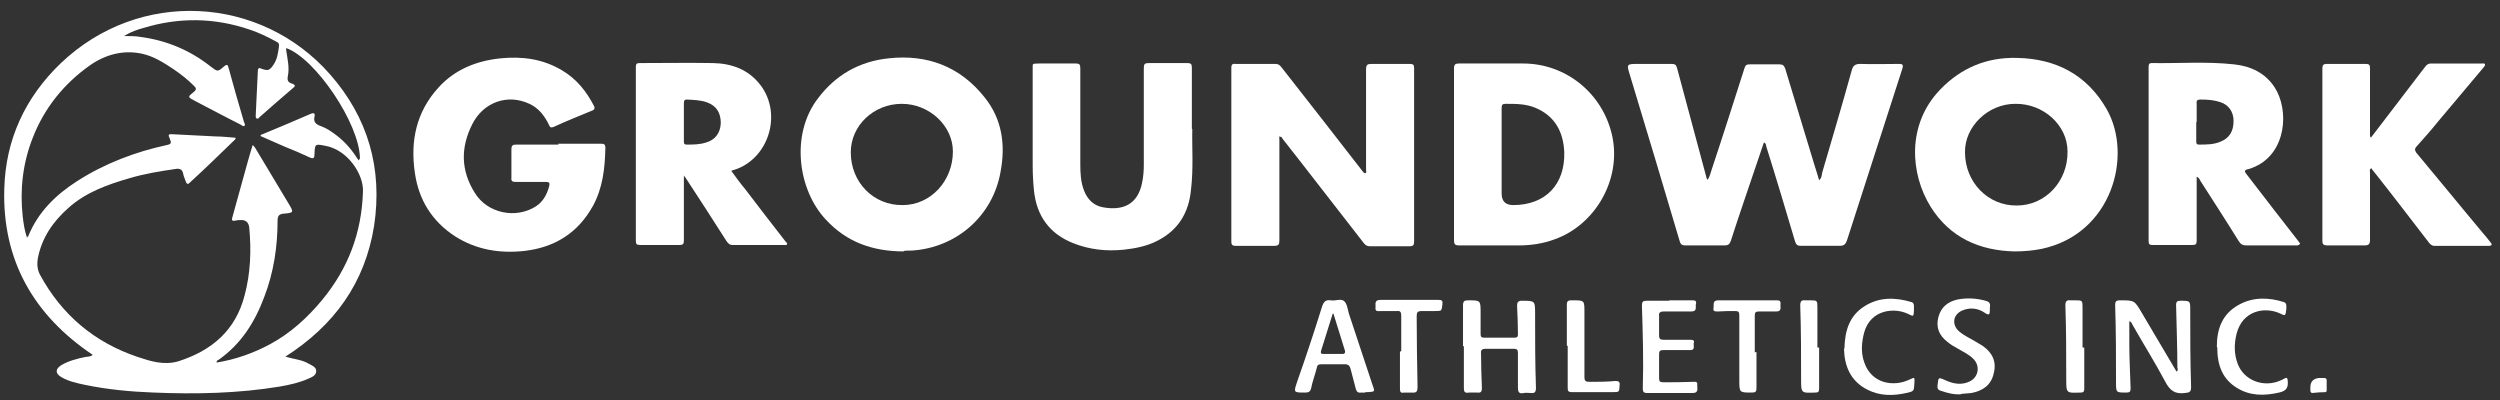
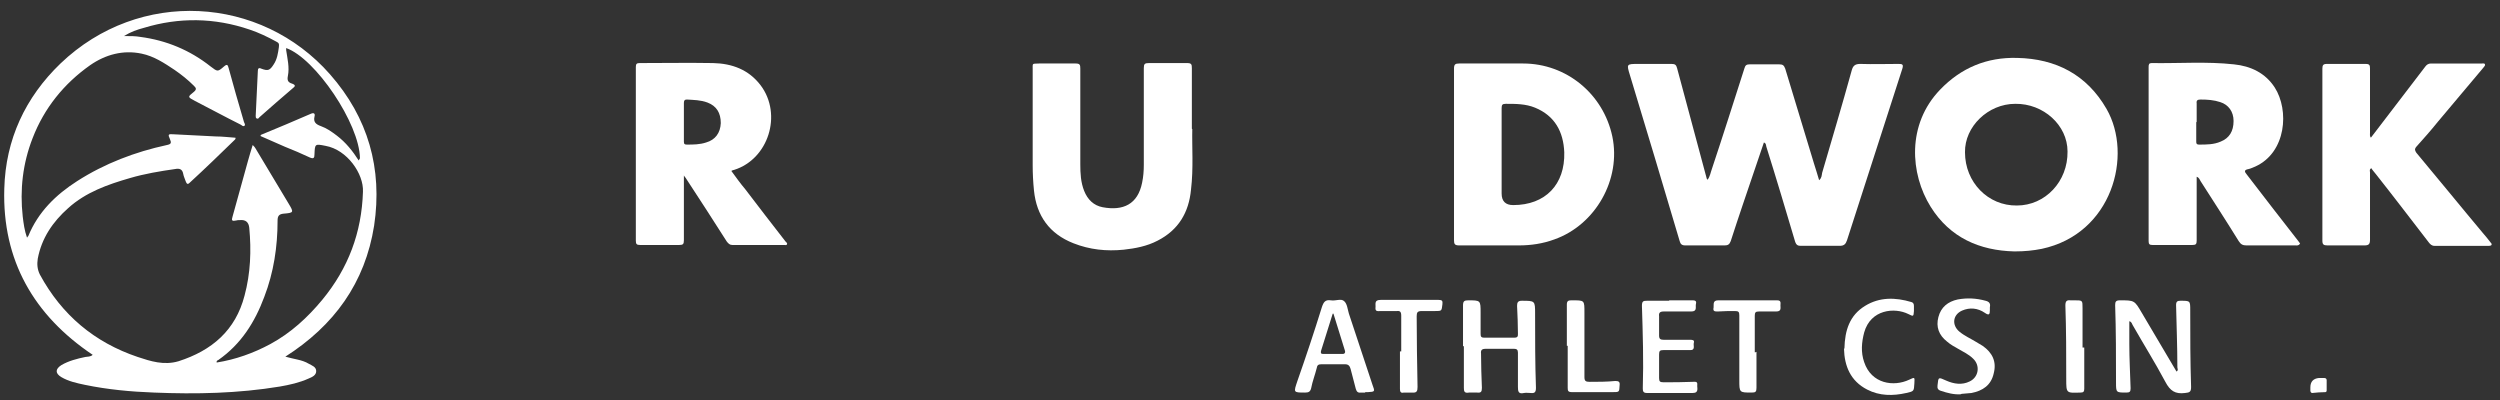
<svg xmlns="http://www.w3.org/2000/svg" id="Layer_1" data-name="Layer 1" version="1.1" viewBox="0 0 582.7 93.3">
  <rect x="0" y="0" width="582.7" height="93.3" fill="#333333" stroke="none" />
  <defs>
    <style>
      .cls-1 {
        fill: #fff;
        stroke-width: 0px;
      }
    </style>
  </defs>
  <g>
    <path class="cls-1" d="M411.2,33c-.6,1.9-1.3,3.7-1.9,5.6-2,5.9-4,11.7-5.9,17.6-.3.8-.7,1-1.4,1-3.1,0-6.1,0-9.2,0-.8,0-1.1-.3-1.3-1-3.8-12.9-7.7-25.8-11.6-38.7-.8-2.6-.8-2.6,2-2.6,2.6,0,5.1,0,7.7,0,.8,0,1.1.2,1.3,1,2.3,8.6,4.6,17.1,6.9,25.7,0,0,0,.1.2.3.6-.8.7-1.7,1-2.5,2.6-7.8,5.1-15.7,7.6-23.5.2-.7.5-.9,1.2-.9,2.3,0,4.6,0,6.9,0,.8,0,1.1.2,1.4,1,2.2,7.4,4.5,14.7,6.7,22.1.4,1.3.8,2.5,1.2,3.9.6-.5.6-1.1.7-1.7,2.3-7.9,4.7-15.9,6.9-23.9.3-1.1.8-1.5,2-1.5,3,.1,5.9,0,8.9,0,.9,0,1.2.1.9,1.1-4.3,13.3-8.6,26.7-12.9,40-.3.9-.7,1.3-1.7,1.3-3,0-6,0-9,0-.7,0-1.1-.1-1.4-1-2.2-7.4-4.4-14.8-6.7-22.1-.1-.3,0-.8-.6-1Z" />
    <path class="cls-1" d="M469.5,58.6c-8.1-.2-15-3.2-19.5-10.4-4.8-7.7-5.6-19.2,2.2-27.3,4.9-5.1,10.9-7.6,18-7.4,9,.2,16.2,3.9,20.8,11.9,6.2,10.8,1.3,29.1-15.1,32.6-2,.4-4,.6-6.3.6ZM458,35.5c0,7,5.4,12.5,12.1,12.4,6.6,0,11.9-5.6,11.8-12.6,0-6.1-5.6-11.2-12.2-11.1-6.3,0-11.8,5.3-11.7,11.3Z" />
    <path class="cls-1" d="M536,56.9c-.3.4-.7.3-1,.3-3.8,0-7.6,0-11.4,0-.8,0-1.3-.2-1.8-1-2.9-4.7-5.9-9.3-8.9-14-.2-.3-.3-.8-.9-1,0,1.5,0,3,0,4.4,0,3.5,0,7,0,10.5,0,.8-.2,1-1,1-3.1,0-6.2,0-9.3,0-.7,0-.9-.2-.9-.9,0-13.5,0-27.1,0-40.6,0-.6.1-.9.7-.9,6.4.1,12.8-.4,19.2.3,3.9.4,7.3,2,9.5,5.4,3.4,5.3,2.7,15.1-4.5,18.4-.5.2-1.1.5-1.6.6-1.1.2-1,.6-.4,1.3,4,5.2,8,10.4,12,15.5.1.2.3.4.4.5ZM511.9,28.5c0,1.5,0,2.9,0,4.4,0,.5,0,.8.7.8,1.7,0,3.4,0,5-.7,2-.8,3-2.4,3-4.8,0-2.2-1.2-3.8-3.1-4.4-1.5-.5-3-.6-4.6-.6-.7,0-1,.2-.9.9,0,1.4,0,2.9,0,4.3Z" />
    <path class="cls-1" d="M552.6,32.1c4.3-5.6,8.5-11.1,12.7-16.6.3-.4.7-.7,1.3-.7,4,0,7.9,0,11.9,0,.3,0,.6-.1.7.2.1.3-.2.5-.4.8-3.5,4.2-7.1,8.4-10.6,12.6-1.6,2-3.3,3.9-5,5.8-.5.6-.3.9,0,1.4,5.2,6.2,10.3,12.5,15.5,18.7.6.7,1.2,1.4,1.8,2.2.1.2.4.3.2.6,0,.1-.3.2-.5.2-4.3,0-8.6,0-12.8,0-.6,0-1-.4-1.3-.8-4.1-5.3-8.2-10.7-12.4-16-.3-.4-.7-.8-1-1.3-.5.3-.3.7-.3,1,0,5.2,0,10.5,0,15.7,0,1-.3,1.3-1.3,1.3-2.9,0-5.8,0-8.6,0-.9,0-1.2-.2-1.2-1.1,0-13.4,0-26.8,0-40.1,0-.8.2-1.1,1-1.1,3,0,6.1,0,9.1,0,.9,0,1,.3,1,1.1,0,5,0,9.9,0,14.9,0,.4-.1.8.2,1.2Z" />
  </g>
  <path class="cls-1" d="M66.4,83.1c1.1.3,2,.5,2.9.7.9.2,1.9.5,2.7,1,.7.4,1.7.7,1.7,1.7,0,1-1,1.4-1.7,1.7-2.2,1-4.5,1.5-6.8,1.9-9.7,1.6-19.5,1.8-29.3,1.4-5.4-.2-10.8-.7-16.1-1.8-1.9-.4-3.8-.8-5.5-1.8-1.5-.9-1.4-1.9,0-2.8,1.7-1,3.7-1.5,5.6-1.9.5-.1,1.2,0,1.7-.5C7.9,73.5.5,60.7,1,44c.3-11.5,4.9-21.3,13.1-29.2C32.5-2.8,60.8-1,76.9,17.3c8.9,10.1,12.3,22,10.3,35.3-2.1,13.3-9.3,23.3-20.8,30.6ZM83.9,36.9c-.1-8.1-10.4-23.3-17.2-25.7,0,.2,0,.3,0,.5.3,2,.8,4,.4,6-.2,1,0,1.5,1,1.8.8.3.8.6.1,1.1-2.6,2.2-5.2,4.5-7.7,6.7-.2.2-.3.5-.7.3-.2-.1-.2-.4-.2-.6.2-3.5.3-7,.5-10.5,0-.5.2-.8.8-.5,1.6.6,2,.4,2.9-1,.8-1.2,1-2.6,1.2-4,.1-.8,0-1-.6-1.3-2-1.1-4.1-2.1-6.2-2.8-8.2-2.8-16.5-2.9-24.7-.4-1.5.4-3,.9-4.6,1.9,1.5,0,2.7,0,3.8.2,6.1.8,11.6,3.1,16.4,6.9,1.6,1.2,1.6,1.3,3.1,0,.8-.7.9-.3,1.1.4,1.1,4.1,2.3,8.2,3.5,12.3,0,.3.5.8.2,1.1-.4.3-.7-.2-1-.3-3.6-1.8-7.1-3.7-10.6-5.5-1.7-.9-1.7-.9-.2-2.1.7-.6.5-.9,0-1.4-1.4-1.4-2.9-2.6-4.5-3.7-2.4-1.6-4.8-3.2-7.7-3.8-4.3-.9-8.4.2-12,2.7-6.1,4.3-10.7,10-13.4,17-2.3,5.9-3,12-2.3,18.3.2,1.6.4,3.2,1,4.9.1-.2.2-.3.3-.4,2.3-5.6,6.4-9.6,11.4-12.8,6.4-4.1,13.5-6.8,20.9-8.4,1-.2,1.1-.5.7-1.4-.5-1.1-.4-1.2.9-1.1,3.3.2,6.5.3,9.8.5,1.5,0,3.1.2,4.6.3,0,.2,0,.3-.1.4-3.5,3.4-7,6.8-10.6,10.1-.5.5-.7.2-.9-.3-.2-.6-.5-1.2-.6-1.8-.2-1.1-.9-1.3-1.9-1.1-3.5.5-7.1,1.1-10.5,2.1-5.2,1.5-10.3,3.3-14.4,7-3.6,3.2-6.2,7-7.1,11.8-.2,1.3-.1,2.5.5,3.7,5.1,9.4,12.7,15.8,22.8,19.2,3,1,6.1,2,9.5,1,7.8-2.5,13.3-7.2,15.4-15.3,1.4-5.2,1.6-10.5,1.1-15.8q-.2-2-2.2-1.8c-.3,0-.6,0-.9.1-.9.2-1.1,0-.8-.9,1.2-4.3,2.4-8.6,3.6-13,.3-1.2.7-2.3,1.1-3.7.3.3.5.5.6.7,2.6,4.3,5.2,8.7,7.8,13,1.2,2,1.2,2.1-1.2,2.3-1.1.1-1.4.6-1.4,1.6,0,6.1-.9,12.1-3.1,17.8-2.2,5.9-5.4,11-10.7,14.7-.2.1-.5.2-.4.6,4.4-.7,8.6-2.2,12.5-4.3,4.8-2.6,8.7-6.2,12.1-10.3,6.1-7.4,9.2-15.7,9.5-25.2.2-4.2-3.7-9.8-8.7-10.7-2.5-.5-2.5-.5-2.6,2,0,.8-.2,1.1-1.1.7-1.9-.9-3.8-1.7-5.8-2.5-1.9-.8-3.8-1.7-5.7-2.5.1-.2.1-.3.2-.3,3.9-1.6,7.7-3.2,11.6-4.9.7-.3,1,0,.8.7-.3,1.3.4,1.8,1.5,2.2,1.4.5,2.5,1.3,3.7,2.2,2.1,1.6,3.7,3.6,5.1,5.8Z" />
  <g>
-     <path class="cls-1" d="M298.3,31.7c-.2.3-.1.6-.1,1,0,7.8,0,15.5,0,23.3,0,1-.2,1.3-1.2,1.3-3,0-6,0-9,0-.7,0-1-.2-1-1,0-13.5,0-27,0-40.5,0-.8.3-1,1-.9,3.1,0,6.2,0,9.3,0,.7,0,1,.3,1.4.8,6.3,8,12.5,16,18.8,24.1.2.2.3.5.7.6.4-.2.2-.6.2-.8,0-7.8,0-15.6,0-23.4,0-1.1.3-1.3,1.3-1.3,3,0,5.9,0,8.9,0,.8,0,1,.2,1,1,0,13.5,0,26.9,0,40.4,0,.8-.2,1.1-1.1,1.1-3.1,0-6.1,0-9.2,0-.6,0-1-.2-1.4-.7-5-6.4-10-12.9-15-19.3-1.3-1.7-2.7-3.4-4-5.1-.1-.2-.2-.5-.5-.4Z" />
-     <path class="cls-1" d="M210.7,58.6c-7.2,0-13.3-2.1-18.2-7.4-6.5-6.9-8.3-19.8-1.9-28.2,4.1-5.5,9.7-8.7,16.5-9.4,9-1,16.7,1.9,22.4,9.1,4.1,5.1,4.9,11.1,3.7,17.4-1.8,10.2-10.2,17.6-20.6,18.3-.7,0-1.5,0-2,.1ZM198.3,35.5c0,7,5.3,12.4,12.1,12.3,6.5,0,11.7-5.6,11.7-12.5,0-6-5.5-11.1-11.9-11.1-6.6,0-11.9,5.1-11.9,11.3Z" />
-     <path class="cls-1" d="M130.1,33.5c3.3,0,6.6,0,9.9,0,.8,0,1.1.1,1.1,1-.1,4.7-.6,9.3-2.9,13.5-3.5,6.3-8.9,9.7-16.1,10.5-5.7.6-11.1-.3-16-3.4-5.4-3.5-8.5-8.5-9.4-14.8-1.1-7.4.3-14.2,5.5-19.9,3.8-4.2,8.8-6.2,14.4-6.8,5.1-.5,9.9.1,14.4,2.8,3.4,2,5.7,4.9,7.5,8.4.2.5,0,.7-.3.9-3.1,1.3-6.2,2.5-9.2,3.9-.6.2-.8.1-1-.4-1-2.1-2.4-4-4.6-5-5.1-2.4-10.7-.4-13.3,4.7-2.8,5.5-2.7,10.9.6,16.1,2.9,4.7,9.5,6.1,14.2,3.1,1.7-1.1,2.6-2.8,3.1-4.7.2-.8,0-1-.8-1-2.3,0-4.7,0-7,0-.8,0-1.1-.2-1-1,0-2.2,0-4.4,0-6.6,0-.9.3-1.1,1.1-1.1,3.3,0,6.6,0,9.9,0Z" />
    <path class="cls-1" d="M338.9,35.9c0-6.6,0-13.3,0-19.9,0-1,.3-1.2,1.2-1.2,5,0,10,0,14.9,0,10.1,0,18.7,7.1,20.8,17,2.1,10-3.9,20.6-13.5,24-2.7,1-5.5,1.4-8.3,1.4-4.6,0-9.3,0-13.9,0-1,0-1.2-.3-1.2-1.2,0-6.7,0-13.4,0-20.1ZM350,35.9v9.2q0,2.7,2.7,2.7c7.5,0,12.1-4.8,11.9-12.3-.2-4.8-2.2-8.5-6.8-10.4-2.2-.9-4.5-.9-6.8-.9-.8,0-1,.2-1,1,0,3.6,0,7.1,0,10.7Z" />
    <path class="cls-1" d="M170.5,39.9c1.1,1.5,2.1,2.9,3.2,4.2,3.1,4.1,6.3,8.2,9.4,12.2.2.2.5.4.3.7-.1.2-.4.1-.6.1-4,0-8.1,0-12.1,0-.6,0-.9-.3-1.3-.8-3.1-4.9-6.3-9.8-9.5-14.7,0-.1-.2-.2-.5-.7,0,1,0,1.6,0,2.3,0,4.3,0,8.5,0,12.8,0,.9-.2,1.1-1.1,1.1-3,0-6.1,0-9.1,0-.8,0-1-.2-1-1,0-13.5,0-27,0-40.5,0-.7.2-.9.9-.9,5.7,0,11.4-.1,17.1,0,4.4.1,8.3,1.5,11.1,5.2,5.1,6.8,1.8,17.2-6.2,19.7-.2,0-.3.1-.6.2ZM159.4,28.5c0,1.5,0,3,0,4.5,0,.6.2.7.7.7,1.5,0,3,0,4.5-.5,2.1-.6,3.3-2.2,3.4-4.5,0-2.4-1-4-3.1-4.8-1.6-.6-3.2-.6-4.8-.7-.5,0-.7.2-.7.8,0,1.5,0,2.9,0,4.4Z" />
    <path class="cls-1" d="M277.9,30.1c-.1,4.1.3,9.1-.3,14.1-.5,5.3-2.9,9.4-7.8,11.9-2.5,1.3-5.2,1.8-7.9,2.1-4,.4-7.9,0-11.7-1.5-5.6-2.2-8.6-6.4-9.2-12.3-.2-2-.3-3.9-.3-5.9,0-7.4,0-14.8,0-22.2,0-1.7-.2-1.4,1.5-1.5,2.8,0,5.7,0,8.5,0,1,0,1.1.3,1.1,1.2,0,7.4,0,14.9,0,22.3,0,2.1.1,4.2.9,6.2.8,2,2.2,3.4,4.3,3.8,4.8.9,8.2-.7,9.2-5.7.3-1.4.4-2.8.4-4.2,0-7.5,0-15,0-22.5,0-1,.2-1.2,1.2-1.2,3,0,5.9,0,8.9,0,1,0,1.1.3,1.1,1.2,0,4.4,0,8.8,0,14.1Z" />
  </g>
  <g>
    <g>
      <path class="cls-1" d="M496.3,74.9c0,1.8,0,3.6,0,5.3,0,3.4.2,6.9.3,10.3,0,.8-.2,1-1,1-2.4,0-2.4,0-2.4-2.4,0-6,0-12-.2-18,0-.8.2-1.1,1.1-1.1,3.4,0,3.4,0,5.1,2.9,2.7,4.6,5.4,9.1,8.1,13.7.5-.3.2-.7.2-1,0-4.8-.2-9.7-.3-14.5,0-.8.3-1,1-1,2.3,0,2.3,0,2.3,2.2,0,6,0,11.9.2,17.9,0,1.1-.3,1.3-1.4,1.4-2.3.3-3.5-.5-4.6-2.6-2.4-4.5-5.1-8.8-7.6-13.2-.2-.3-.2-.7-.7-.9Z" />
-       <path class="cls-1" d="M516.7,80.8c0-4.2,1.3-7.7,5.2-9.8,3.3-1.8,6.9-1.7,10.4-.6.4.1.6.4.6.9,0,.2,0,.5,0,.7-.2,1.7-.2,1.7-1.6,1-3.4-1.5-8.6-.7-10,4.8-.6,2.4-.6,4.8.3,7.1,1.5,3.8,6,5.5,9.9,3.8.4-.2.7-.3,1-.5.4-.2.6-.2.7.3.2,1.8-.2,2.6-2,3-3.5.8-6.9.8-10-1.2-3.1-2-4.4-5-4.4-9.3Z" />
      <path class="cls-1" d="M485.8,81c0,3.2,0,6.4,0,9.6,0,.7-.2.9-.9.9-3.3.1-3.3.2-3.3-3.2,0-5.7,0-11.4-.2-17.1,0-1,.3-1.3,1.2-1.2.3,0,.7,0,1,0,1.8,0,1.8,0,1.8,1.8,0,3.1,0,6.1,0,9.2h.2Z" />
      <path class="cls-1" d="M540.5,88.1c.4,0,.8,0,1.2,0,.4,0,.6.2.6.5,0,.8,0,1.6,0,2.4,0,.2-.1.4-.3.4-1,0-2.1.1-3.1.2-.2,0-.4-.3-.4-.5,0-.3,0-.5,0-.8q0-2,2-2.2Z" />
    </g>
    <g>
      <path class="cls-1" d="M341,80.7c0-3.2,0-6.4,0-9.5,0-1,.3-1.2,1.2-1.2,2.9,0,2.9,0,2.9,2.9,0,1.6,0,3.3,0,4.9,0,.6.1.9.8.9,2.4,0,4.7,0,7.1,0,.8,0,.8-.4.8-.9,0-2.2-.1-4.3-.2-6.5,0-.8.2-1.2,1.1-1.2,3.1,0,3.1,0,3.1,3,0,5.8,0,11.6.2,17.3,0,1-.3,1.3-1.2,1.2-.5,0-1.1-.1-1.6,0-1.3.3-1.4-.4-1.4-1.4,0-2.7,0-5.3,0-8,0-.7-.3-.9-.9-.9-2.2,0-4.4,0-6.6,0-.9,0-1.2.3-1.1,1.1,0,2.7.1,5.3.2,8,0,.9-.2,1.2-1.1,1.1-.6,0-1.3,0-1.9,0-1.1.2-1.2-.3-1.2-1.1,0-3.2,0-6.4,0-9.7,0,0-.1,0-.2,0Z" />
      <path class="cls-1" d="M318.2,91.5c-.3,0-.7,0-1,0-.7.1-1-.2-1.2-.9-.4-1.5-.8-3.1-1.2-4.6-.2-.7-.5-1.1-1.3-1.1-1.8,0-3.7,0-5.5,0-.7,0-1,.2-1.1.9-.4,1.6-1,3.1-1.3,4.7-.2.8-.6,1-1.4,1-2.8,0-2.7,0-1.8-2.7,2-5.7,3.9-11.4,5.7-17.2.4-1.2.8-1.8,2.1-1.6,1.1.2,2.4-.5,3.1.2.7.6.8,1.9,1.1,2.9,1.8,5.5,3.7,11.1,5.5,16.6.6,1.6.6,1.6-1.1,1.7-.2,0-.4,0-.6,0h0ZM310.8,73.1c-.1,0-.2,0-.2.1-.9,2.9-1.8,5.7-2.7,8.6-.1.5,0,.7.5.7,1.5,0,3.1,0,4.6,0,.4,0,.6-.3.5-.7-.9-2.9-1.8-5.8-2.7-8.7Z" />
      <path class="cls-1" d="M389.1,70c1.7,0,3.5,0,5.2,0,.6,0,1.2,0,1,.8-.2.7.4,1.8-1.1,1.8-2.1,0-4.3,0-6.4,0-.9,0-1.2.3-1.1,1.1,0,1.5,0,3,0,4.5,0,.8.3,1,1.1,1,2,0,4,0,6.1,0,.5,0,1.1,0,.9.7-.2.6.5,1.8-1,1.7-2,0-4,0-6.1,0-.8,0-1,.2-1,1,0,1.8,0,3.6,0,5.5,0,.8.2,1,1,1,2.3,0,4.5,0,6.8-.1.5,0,1.2-.2,1.1.7-.1.7.5,1.9-1.1,1.9-3.5,0-7.1,0-10.6,0-.9,0-1-.4-1-1.1.2-6.4,0-12.8-.2-19.2,0-1.1.3-1.2,1.2-1.2,1.7,0,3.4,0,5.1,0,0,0,0,0,0,0Z" />
      <path class="cls-1" d="M429.9,81.2c.1-4.2,1.2-7.7,4.8-9.9,3.4-2.1,7.1-2,10.8-.9.4.1.6.4.6.9,0,.4,0,.8,0,1.2-.1,1.3-.1,1.3-1.3.7-3.2-1.6-8.8-1.1-10.3,4.3-.6,2.3-.8,4.6,0,6.9,1.7,5.1,6.9,5.8,10.5,4.1,1.3-.6,1.3-.7,1.2.9-.1,1.8-.1,1.8-1.9,2.2-3.1.7-6.2.7-9.1-.8-3.9-2-5.3-5.5-5.4-9.5Z" />
      <path class="cls-1" d="M457,91.9c-1.6.1-3.1-.3-4.6-.8-.7-.2-.9-.6-.8-1.3.2-2,.2-1.9,2-1.1,1.8.8,3.7,1.1,5.5.2,2.1-1,2.5-3.7.8-5.3-1-1-2.3-1.6-3.5-2.3-.9-.5-1.8-1-2.6-1.7-1.9-1.5-2.6-3.4-2-5.7.6-2.3,2.2-3.6,4.5-4.1,2.2-.4,4.3-.3,6.5.3.8.2,1.2.6,1,1.5,0,.2,0,.5,0,.7,0,1-.2,1.3-1.2.6-1.6-1.1-3.5-1.3-5.3-.5-2.2,1-2.4,3.4-.6,4.9,1.2,1,2.6,1.6,3.9,2.4.5.3,1,.6,1.5.9,2.3,1.6,3.3,3.7,2.6,6.4-.6,2.8-2.6,4.1-5.2,4.6-.8.1-1.5.1-2.3.2Z" />
      <path class="cls-1" d="M326.6,81.9c0-2.8,0-5.5,0-8.3,0-1-.3-1.2-1.2-1.1-1.2,0-2.4,0-3.6,0-.6,0-1.3.2-1.2-.8.1-.8-.4-1.8,1.2-1.8,2.8,0,5.7,0,8.5,0,1.7,0,3.3,0,5,0,.8,0,1,.2.9,1-.2,1.6-.1,1.6-1.8,1.6-1,0-2,0-3,0-1,0-1.2.3-1.2,1.2,0,5.5.1,11,.2,16.5,0,1-.2,1.4-1.3,1.3-.6,0-1.3,0-1.9,0-.8.2-.9-.3-.9-.9,0-2.9,0-5.8,0-8.7,0,0,0,0,0,0Z" />
      <path class="cls-1" d="M409.4,82c0,2.8,0,5.6,0,8.4,0,.9-.2,1.1-1.1,1.1-2.9,0-2.9,0-2.9-2.9,0-5,0-10.1,0-15.1,0-.8-.2-1-1-1-1.3,0-2.6,0-4,.1-.7,0-1.2,0-1-.9.1-.7-.3-1.7,1.1-1.7,2.6,0,5.3,0,7.9,0,1.9,0,3.7,0,5.6,0,.6,0,1.1,0,1,.9-.1.7.4,1.7-1,1.7-1.3,0-2.6,0-4,0-.8,0-1,.2-1,1,0,2.8,0,5.7,0,8.5,0,0,.1,0,.2,0Z" />
      <path class="cls-1" d="M365.2,80.8c0-3.3,0-6.5,0-9.8,0-.8.3-1,1-1,3.2,0,3.1-.1,3.1,3,0,5,0,9.9,0,14.9,0,.9.3,1.1,1.2,1.1,2,0,4,0,6-.2.8,0,1.1.2,1,1-.1,1.6,0,1.6-1.7,1.6-3.1,0-6.3,0-9.4,0-.9,0-1-.3-1-1,0-3.3,0-6.5,0-9.8,0,0-.1,0-.2,0Z" />
-       <path class="cls-1" d="M424,81c0,3.2,0,6.4,0,9.6,0,.7-.2.9-.9.9-3.3.1-3.3.2-3.3-3.2,0-5.7,0-11.4-.2-17.1,0-1,.3-1.3,1.2-1.2.3,0,.7,0,1,0,1.8,0,1.8,0,1.8,1.8,0,3.1,0,6.1,0,9.2h.2Z" />
    </g>
  </g>
</svg>